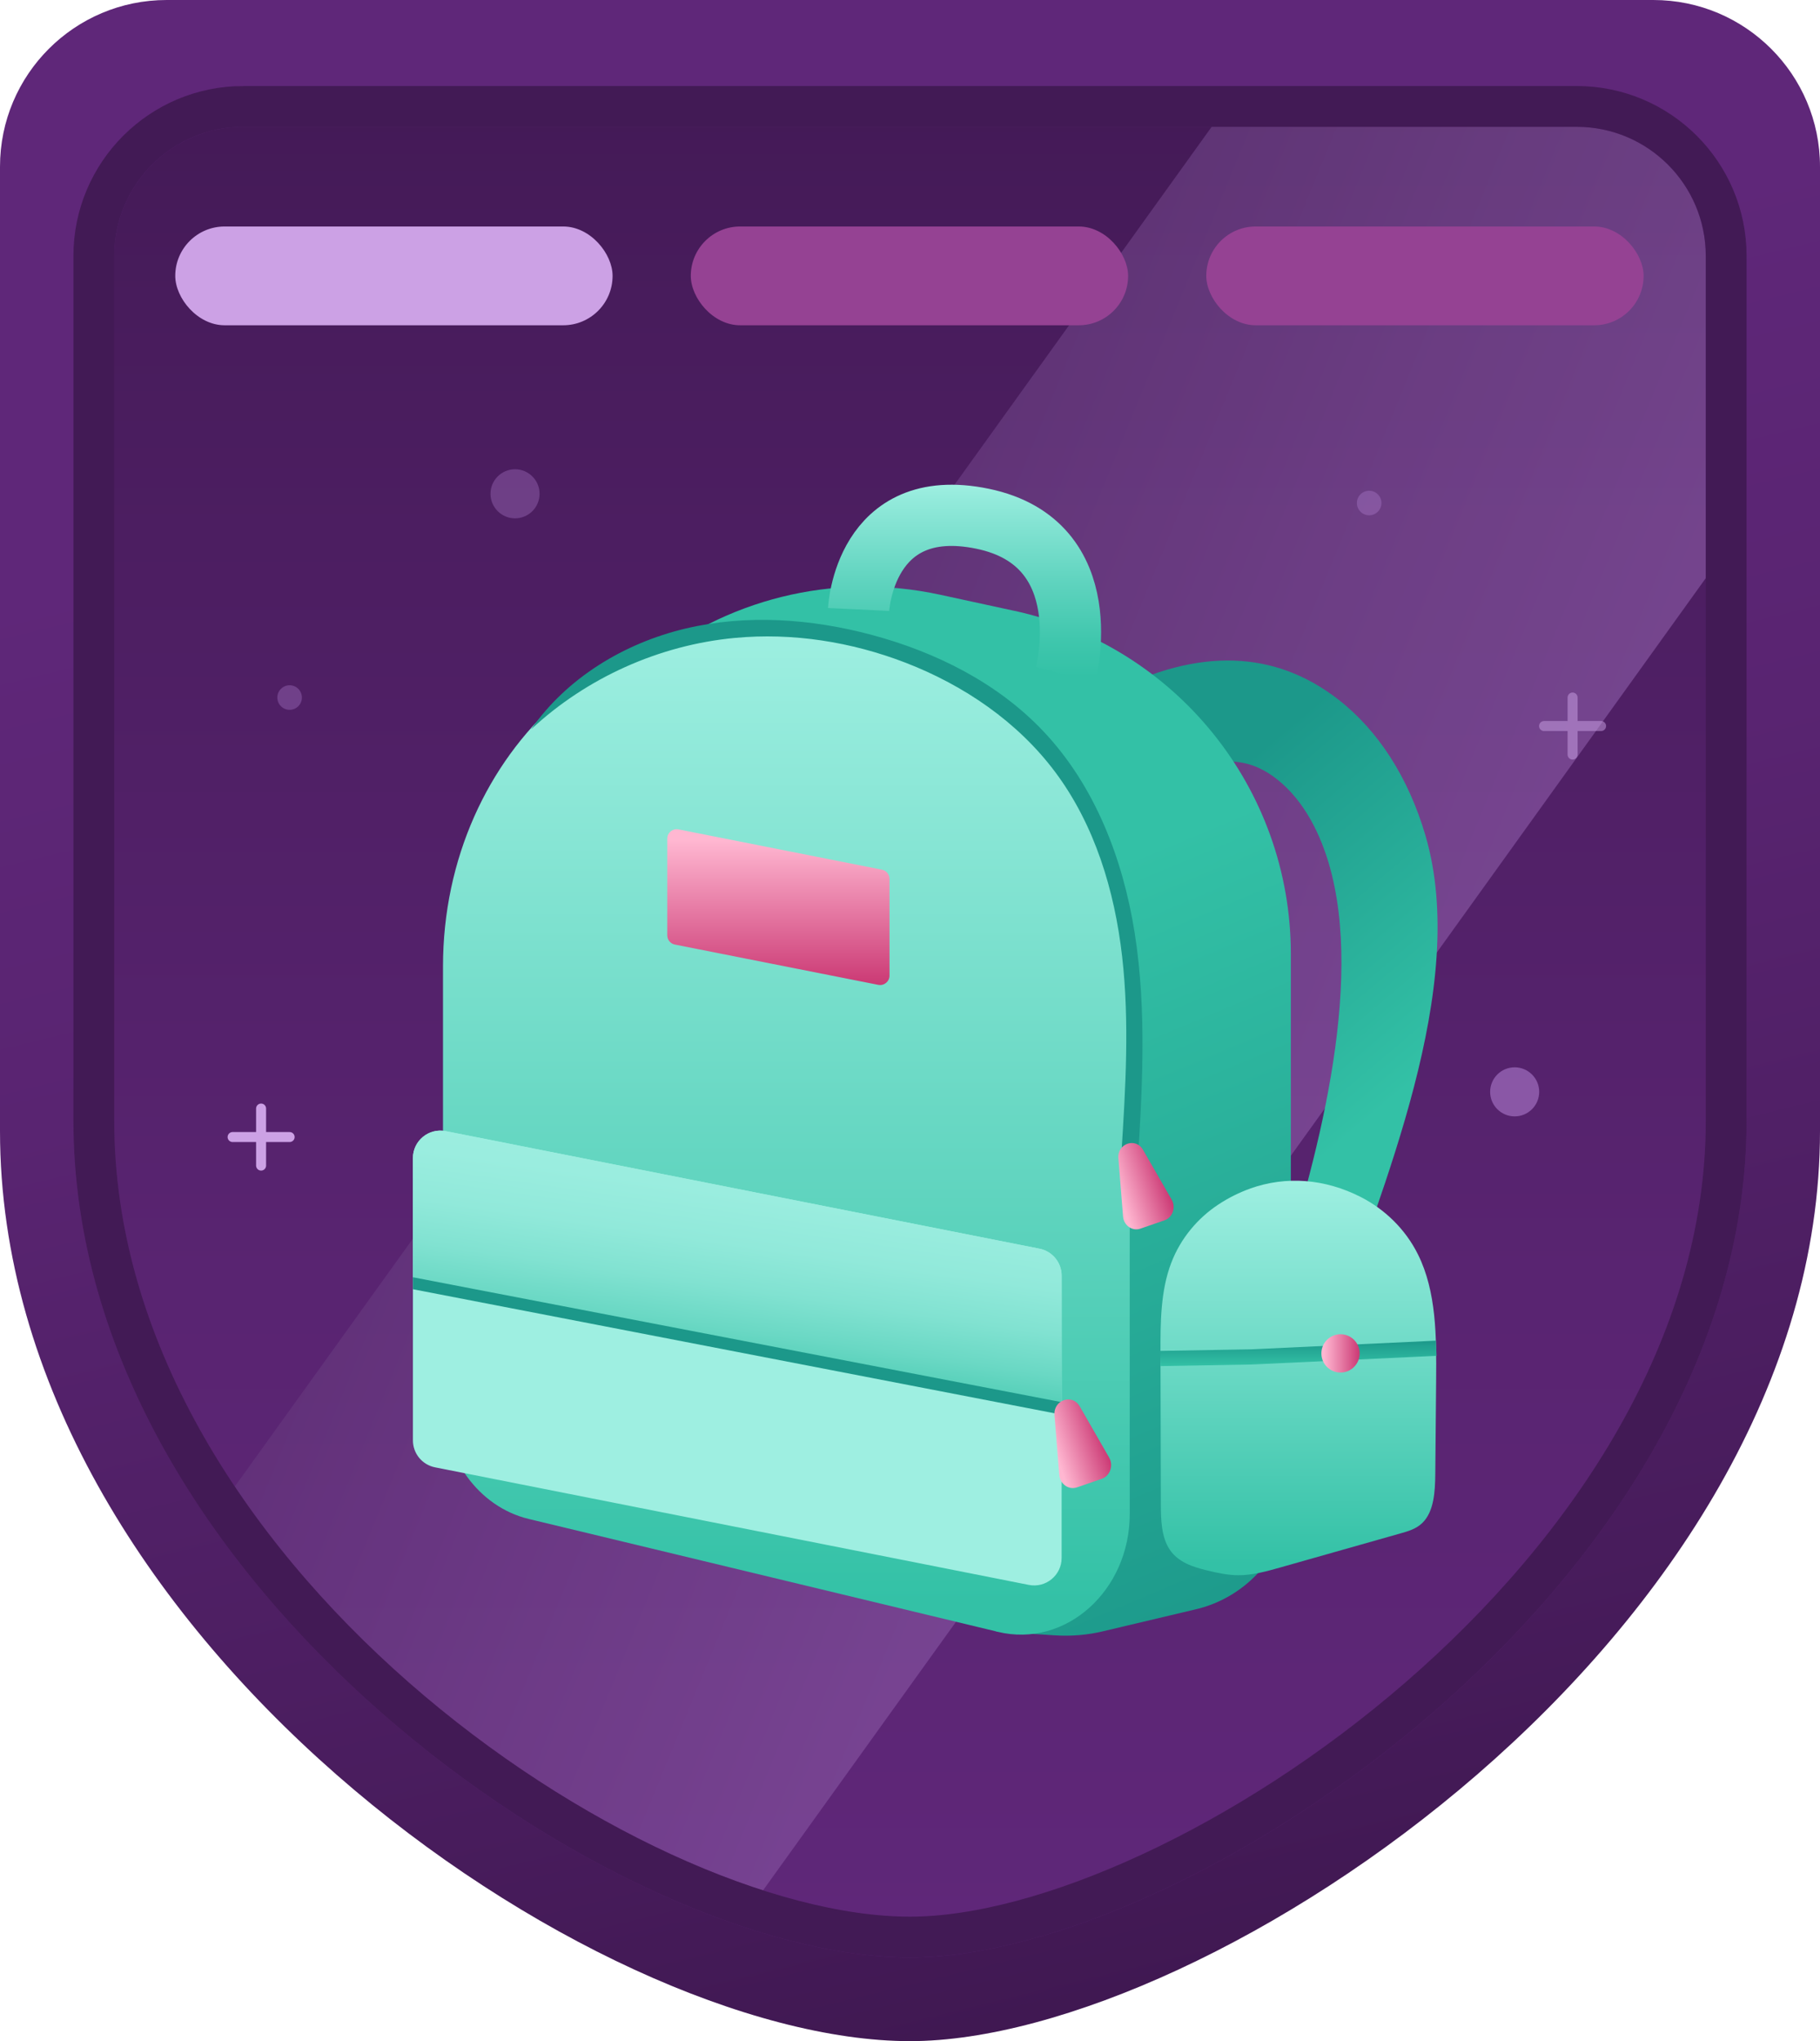
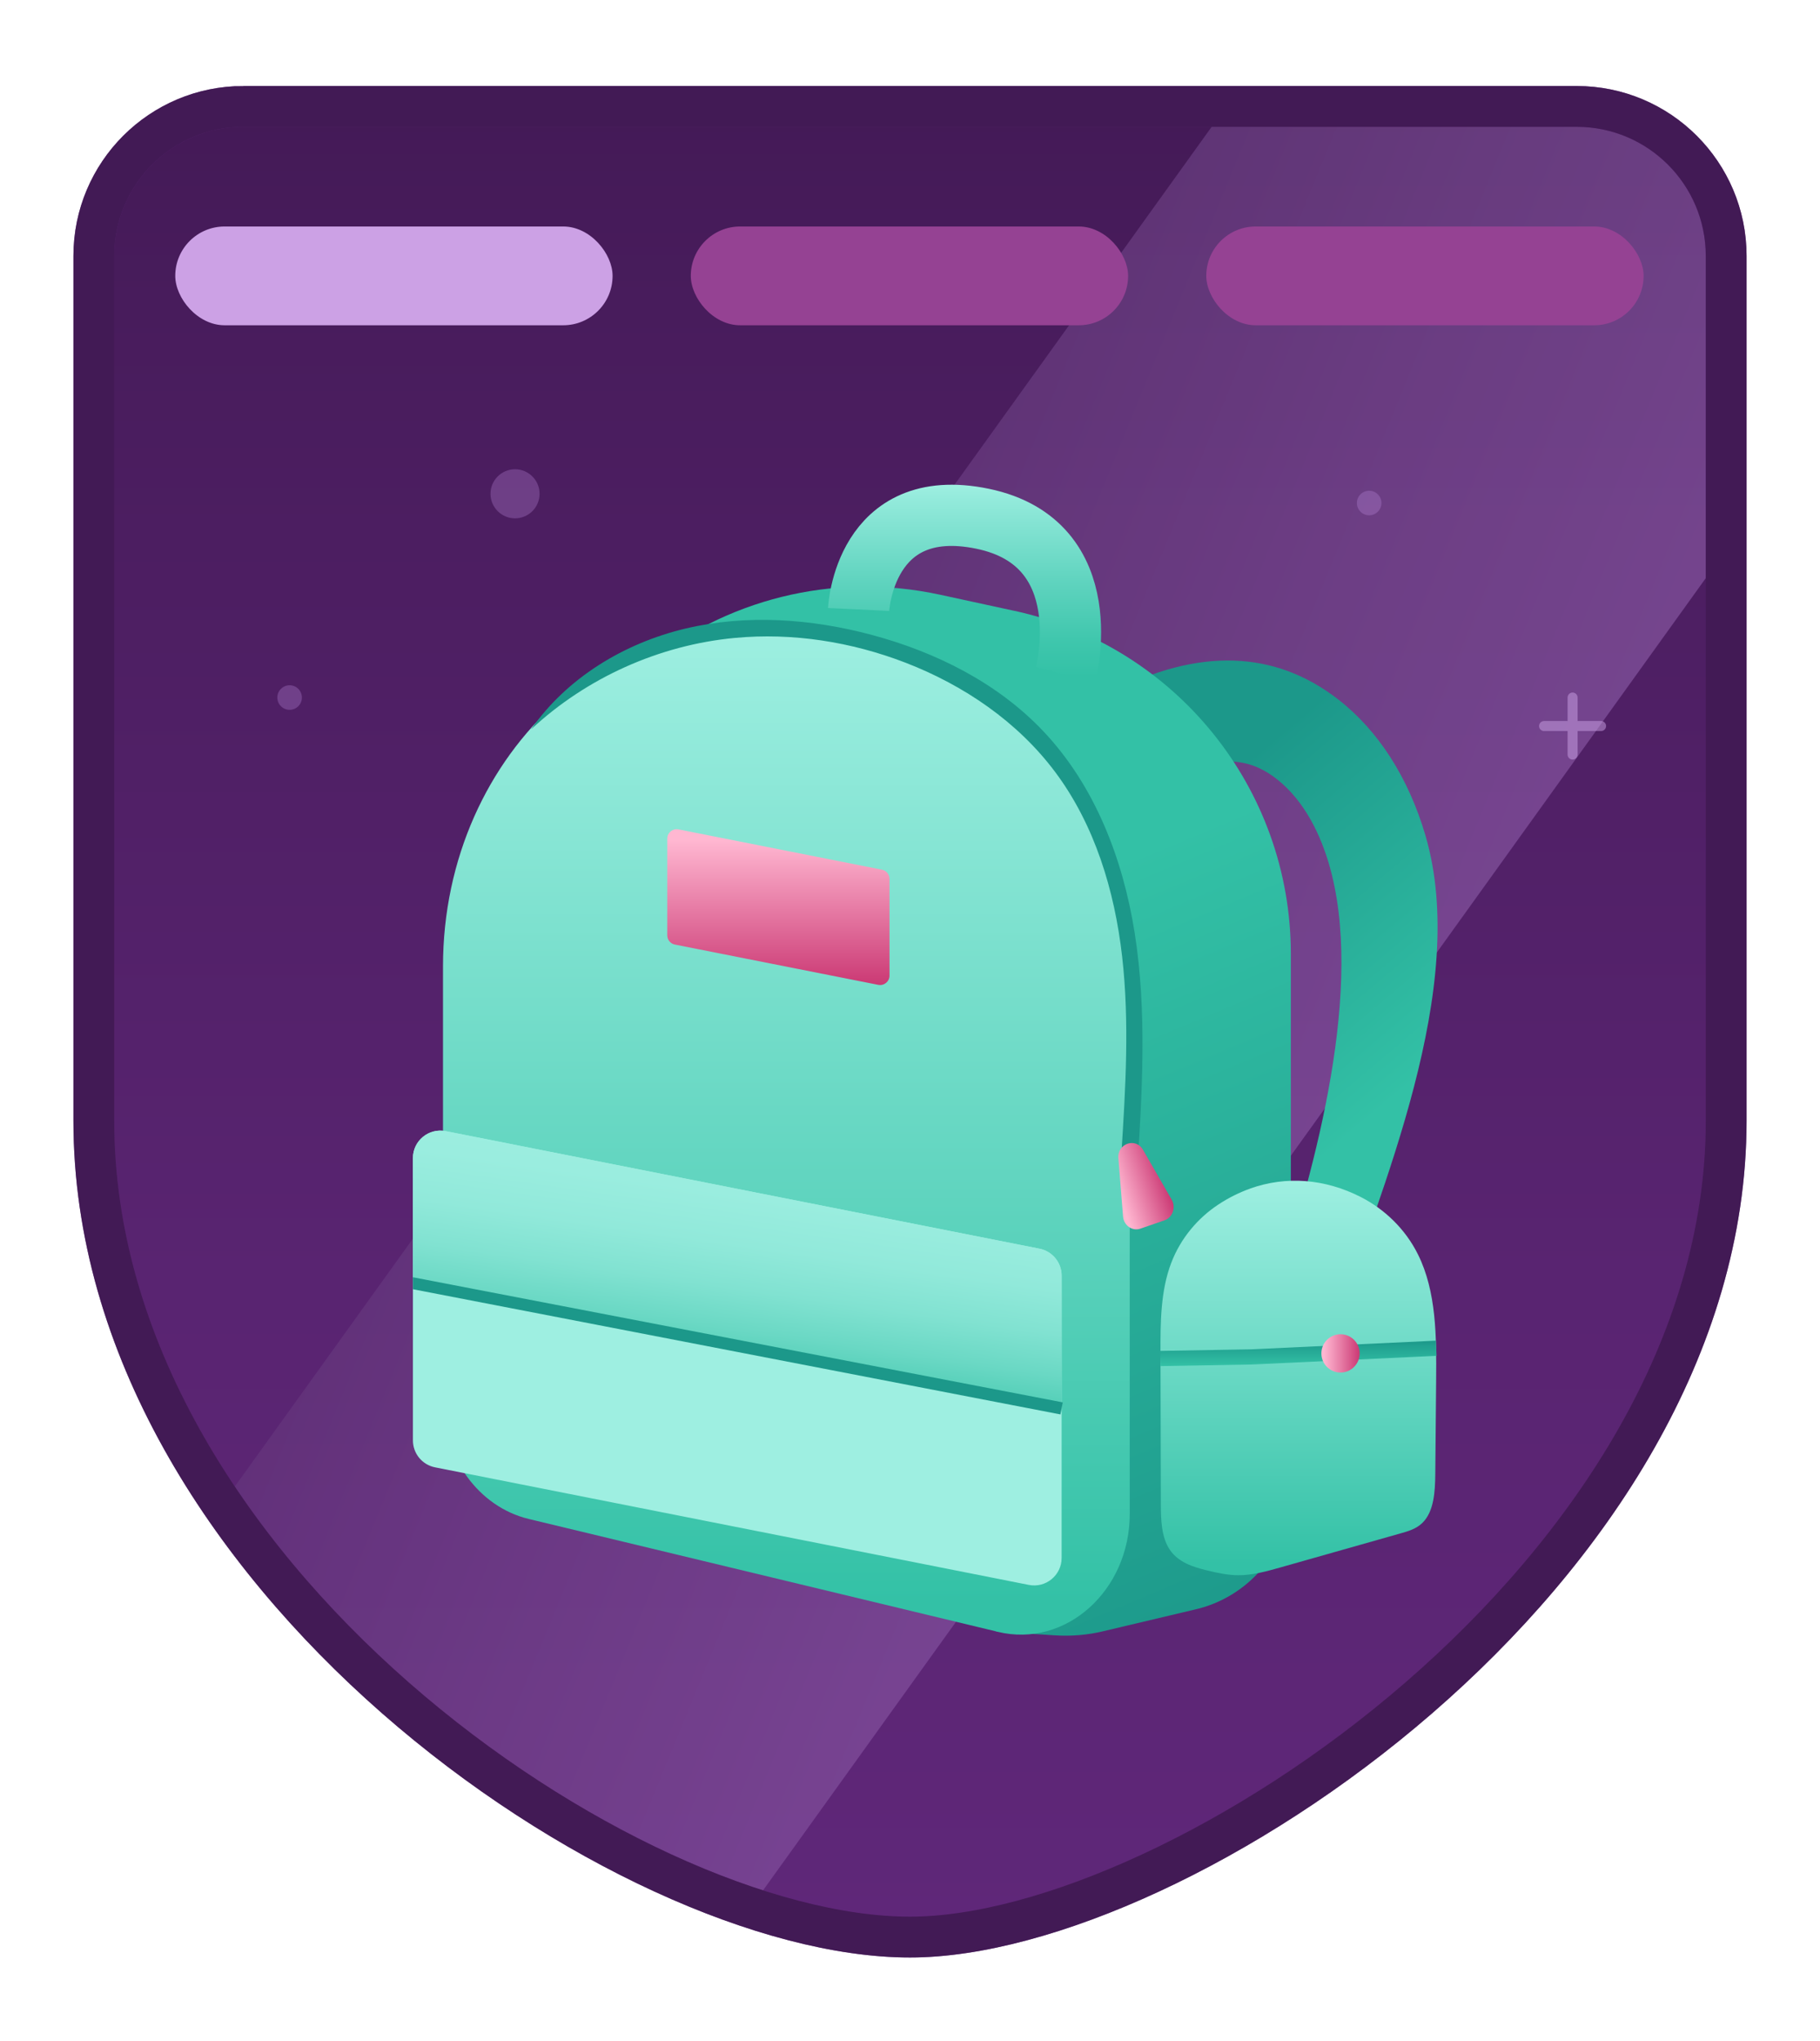
<svg xmlns="http://www.w3.org/2000/svg" xmlns:xlink="http://www.w3.org/1999/xlink" id="Layer_2" data-name="Layer 2" viewBox="0 0 445.92 500">
  <defs>
    <style>
      .cls-1 {
        fill: url(#linear-gradient);
      }

      .cls-1, .cls-2, .cls-3, .cls-4, .cls-5, .cls-6, .cls-7, .cls-8, .cls-9, .cls-10, .cls-11, .cls-12, .cls-13, .cls-14, .cls-15, .cls-16, .cls-17 {
        stroke-width: 0px;
      }

      .cls-2 {
        fill: url(#linear-gradient-11);
      }

      .cls-3 {
        fill: url(#linear-gradient-12);
      }

      .cls-4 {
        fill: url(#linear-gradient-13);
      }

      .cls-5 {
        fill: url(#linear-gradient-10);
      }

      .cls-6 {
        fill: url(#linear-gradient-14);
      }

      .cls-18 {
        stroke: url(#linear-gradient-7);
        stroke-width: 15px;
      }

      .cls-18, .cls-19, .cls-20, .cls-21, .cls-22, .cls-23 {
        fill: none;
        stroke-miterlimit: 10;
      }

      .cls-19 {
        stroke-width: 2.45px;
      }

      .cls-19, .cls-20 {
        stroke: #cca1e5;
        stroke-linecap: round;
      }

      .cls-20 {
        stroke-width: 2.45px;
      }

      .cls-24 {
        clip-path: url(#clippath-1);
      }

      .cls-21 {
        opacity: .7;
        stroke: #371447;
      }

      .cls-21, .cls-22 {
        stroke-width: 10px;
      }

      .cls-22 {
        stroke: #5f2779;
      }

      .cls-7, .cls-25 {
        opacity: .5;
      }

      .cls-7, .cls-13 {
        fill: #bf8ce0;
      }

      .cls-26 {
        fill: url(#linear-gradient-2);
      }

      .cls-8 {
        fill: url(#linear-gradient-4);
      }

      .cls-9 {
        fill: url(#linear-gradient-9);
      }

      .cls-10 {
        fill: url(#linear-gradient-5);
      }

      .cls-11 {
        fill: url(#linear-gradient-6);
      }

      .cls-12 {
        fill: url(#linear-gradient-3);
        opacity: .4;
      }

      .cls-23 {
        stroke: url(#linear-gradient-8);
        stroke-width: 3.72px;
      }

      .cls-13 {
        opacity: .3;
      }

      .cls-14 {
        fill: #954293;
      }

      .cls-15 {
        fill: #1c988a;
      }

      .cls-16 {
        fill: #cca1e5;
      }

      .cls-17 {
        fill: #9eefe1;
      }
    </style>
    <linearGradient id="linear-gradient" x1="320.39" y1="564.86" x2="173.3" y2="-37.17" gradientUnits="userSpaceOnUse">
      <stop offset="0" stop-color="#371447" />
      <stop offset=".26" stop-color="#481c5c" />
      <stop offset=".57" stop-color="#592471" />
      <stop offset=".78" stop-color="#5f2779" />
    </linearGradient>
    <linearGradient id="linear-gradient-2" x1="222.96" y1="474.5" x2="222.96" y2="-122.22" gradientUnits="userSpaceOnUse">
      <stop offset="0" stop-color="#5f2779" />
      <stop offset=".27" stop-color="#592471" />
      <stop offset=".67" stop-color="#481c5c" />
      <stop offset="1" stop-color="#371447" />
    </linearGradient>
    <clipPath id="clippath-1">
      <path class="cls-22" d="m59.62,26.07h326.68c20.23,0,36.63,16.4,36.63,36.63v211.84c0,110.44-134.26,199.97-199.97,199.97h0c-69.51,0-199.97-89.53-199.97-199.97V62.7c0-20.23,16.4-36.63,36.63-36.63Z" />
    </clipPath>
    <linearGradient id="linear-gradient-3" x1="-21.03" y1="128.18" x2="443.1" y2="318.34" gradientTransform="translate(-92.52 189.6) rotate(-35.7)" gradientUnits="userSpaceOnUse">
      <stop offset="0" stop-color="#371447" />
      <stop offset=".02" stop-color="#39164a" />
      <stop offset=".36" stop-color="#72488a" />
      <stop offset=".65" stop-color="#9c6db8" />
      <stop offset=".87" stop-color="#b583d5" />
      <stop offset="1" stop-color="#bf8ce0" />
    </linearGradient>
    <linearGradient id="linear-gradient-4" x1="392.26" y1="338.06" x2="341.05" y2="267.82" gradientTransform="translate(-79.15 -35.58) rotate(-4.04)" gradientUnits="userSpaceOnUse">
      <stop offset="0" stop-color="#33c1a6" />
      <stop offset="1" stop-color="#1c988a" />
    </linearGradient>
    <linearGradient id="linear-gradient-5" x1="204.4" y1="239.41" x2="277.89" y2="414.71" gradientTransform="matrix(1,0,0,1,0,0)" xlink:href="#linear-gradient-4" />
    <linearGradient id="linear-gradient-6" x1="18910.35" y1="385.86" x2="18910.35" y2="289.23" gradientTransform="translate(19228.46) rotate(-180) scale(1 -1)" gradientUnits="userSpaceOnUse">
      <stop offset=".03" stop-color="#33c1a6" />
      <stop offset="1" stop-color="#9eefe1" />
    </linearGradient>
    <linearGradient id="linear-gradient-7" x1="236.33" y1="167.26" x2="236.33" y2="118.73" gradientUnits="userSpaceOnUse">
      <stop offset=".03" stop-color="#33c1a6" />
      <stop offset=".2" stop-color="#3ec6ac" />
      <stop offset=".5" stop-color="#5ed3be" />
      <stop offset=".91" stop-color="#91e9da" />
      <stop offset="1" stop-color="#9eefe1" />
    </linearGradient>
    <linearGradient id="linear-gradient-8" x1="318.14" y1="334.64" x2="318.14" y2="328.41" gradientTransform="matrix(1,0,0,1,0,0)" xlink:href="#linear-gradient-4" />
    <linearGradient id="linear-gradient-9" x1="323.75" y1="331.53" x2="333.13" y2="331.53" gradientUnits="userSpaceOnUse">
      <stop offset=".07" stop-color="#ffb7d1" />
      <stop offset="1" stop-color="#cb3974" />
    </linearGradient>
    <linearGradient id="linear-gradient-10" x1="192.67" y1="400.42" x2="192.67" y2="153.47" gradientTransform="matrix(1,0,0,1,0,0)" xlink:href="#linear-gradient-6" />
    <linearGradient id="linear-gradient-11" x1="190.72" y1="241.3" x2="190.72" y2="203.12" gradientUnits="userSpaceOnUse">
      <stop offset="0" stop-color="#cb3974" />
      <stop offset=".93" stop-color="#ffb7d1" />
    </linearGradient>
    <linearGradient id="linear-gradient-12" x1="176.41" y1="343.46" x2="185.99" y2="276.93" gradientUnits="userSpaceOnUse">
      <stop offset=".03" stop-color="#33c1a6" />
      <stop offset=".13" stop-color="#4dccb4" />
      <stop offset=".27" stop-color="#6ad8c4" />
      <stop offset=".42" stop-color="#81e2d1" />
      <stop offset=".58" stop-color="#91e9da" />
      <stop offset=".76" stop-color="#9aeddf" />
      <stop offset="1" stop-color="#9eefe1" />
    </linearGradient>
    <linearGradient id="linear-gradient-13" x1="3182.11" y1="-2291.49" x2="3195.23" y2="-2291.49" gradientTransform="translate(-2056.84 3520.81) rotate(-18.07)" gradientUnits="userSpaceOnUse">
      <stop offset=".07" stop-color="#ffb7d1" />
      <stop offset="1" stop-color="#cb3974" />
    </linearGradient>
    <linearGradient id="linear-gradient-14" x1="3216.62" y1="-2346.64" x2="3229.39" y2="-2346.64" xlink:href="#linear-gradient-13" />
  </defs>
  <g id="Layer_1-2" data-name="Layer 1">
    <g>
-       <path class="cls-1" d="m40.84,0h364.24c22.56,0,40.84,18.28,40.84,40.84v236.2c0,123.14-149.7,222.96-222.96,222.96h0C145.45,500,0,400.18,0,277.04V40.84C0,18.28,18.28,0,40.84,0Z" />
      <g>
        <path class="cls-26" d="m59.62,26.07h326.68c20.23,0,36.63,16.4,36.63,36.63v211.84c0,110.44-134.26,199.97-199.97,199.97h0c-69.51,0-199.97-89.53-199.97-199.97V62.7c0-20.23,16.4-36.63,36.63-36.63Z" />
        <g>
          <g class="cls-24">
            <rect class="cls-12" x="166.67" y="-78" width="162.83" height="632.87" transform="translate(185.79 -99.97) rotate(35.7)" />
          </g>
          <path class="cls-22" d="m59.62,26.07h326.68c20.23,0,36.63,16.4,36.63,36.63v211.84c0,110.44-134.26,199.97-199.97,199.97h0c-69.51,0-199.97-89.53-199.97-199.97V62.7c0-20.23,16.4-36.63,36.63-36.63Z" />
        </g>
      </g>
      <rect class="cls-16" x="42.94" y="55.48" width="107.15" height="24.2" rx="12.1" ry="12.1" />
      <rect class="cls-14" x="169.25" y="55.48" width="107.15" height="24.2" rx="12.1" ry="12.1" />
      <rect class="cls-14" x="295.55" y="55.48" width="107.15" height="24.2" rx="12.1" ry="12.1" />
      <circle class="cls-13" cx="126.19" cy="120.96" r="6.01" />
      <circle class="cls-13" cx="335.46" cy="123.22" r="3.01" />
      <circle class="cls-13" cx="70.96" cy="170.87" r="3.01" />
-       <circle class="cls-7" cx="371.11" cy="267.46" r="6.01" />
      <g class="cls-25">
        <line class="cls-20" x1="385.3" y1="170.87" x2="385.3" y2="184.84" />
        <line class="cls-20" x1="392.28" y1="177.85" x2="378.31" y2="177.85" />
      </g>
      <g>
-         <line class="cls-19" x1="63.97" y1="271.55" x2="63.97" y2="285.52" />
-         <line class="cls-19" x1="70.96" y1="278.53" x2="56.99" y2="278.53" />
-       </g>
+         </g>
      <path class="cls-8" d="m328.21,338.78l-23.63-6.98c2.29-7.74,4.51-5.76,7.24-13.96,10.91-32.79,22.53-76.44,13.77-106.27-1.88-6.39-5.62-15.17-12.82-20.77-5.16-4.01-13.14-7.55-29.25.74l-11.28-21.91c21.34-10.99,40.06-10.41,55.66,1.72,9.8,7.62,17.18,19.13,21.34,33.27,10.94,37.23-10.89,86.54-22.43,121.23-2.66,8.01,3.57,5.59,1.41,12.93Z" />
      <path class="cls-10" d="m248.51,149.63l-18.1-3.93c-53.59-11.62-104.22,29.2-104.22,84.04v106.96c0,14.18,9.89,26.44,23.74,29.45l110.4,23.95-16.35,9.57,14.55.93c3.92.25,7.86-.08,11.69-.99l22.28-5.28h0c13.33-2.9,23.77-14.73,23.77-29.47v-131.2c0-40.47-28.21-75.46-67.76-84.04Z" />
      <path class="cls-11" d="m306.29,291.15c8.89-3.16,18.36-2.38,27.09,2.06,5.77,2.94,10.93,7.78,14.07,14.14,4.49,9.07,4.51,20.11,4.42,30.58-.07,7.7-.14,15.39-.21,23.09-.04,4.34-.31,9.27-3.18,12.05-1.5,1.45-3.47,2.03-5.37,2.56-9.77,2.77-19.55,5.54-29.32,8.31-3.44.97-6.92,1.95-10.45,1.93-2.61-.02-5.18-.59-7.73-1.21-3.32-.82-6.89-1.93-8.99-5.03-2.09-3.09-2.19-7.35-2.2-11.28-.03-12.25-.06-24.51-.09-36.76-.02-7.55,0-15.37,2.65-22.27,2.31-6.04,6.53-10.95,11.47-14.22,2.54-1.68,5.17-2.99,7.85-3.94Z" />
      <path class="cls-18" d="m210.37,149.3s1.36-28.22,30.36-22.23c29,5.99,20.34,38.25,20.34,38.25" />
      <path class="cls-23" d="m284.33,332.78l22.32-.39c.39,0,.78-.02,1.17-.05l44.07-2.07" />
      <circle class="cls-9" cx="328.44" cy="331.53" r="4.69" />
      <path class="cls-21" d="m59.62,26.07h326.68c20.23,0,36.63,16.4,36.63,36.63v211.84c0,110.44-134.26,199.97-199.97,199.97h0c-69.51,0-199.97-89.53-199.97-199.97V62.7c0-20.23,16.4-36.63,36.63-36.63Z" />
      <path class="cls-5" d="m244.48,399.73l-114.92-27.64c-12.27-2.95-21.02-14.99-21.02-28.9v-106.44c0-53.08,44.2-92.6,90.98-81.34l18.13,4.36c34.52,8.3,59.15,42.17,59.15,81.34v129.73c0,18.86-15.71,32.9-32.33,28.9Z" />
      <path class="cls-17" d="m252.07,388.24l-145.48-28.8c-3.15-.62-5.42-3.39-5.42-6.6v-69.15c0-4.24,3.88-7.43,8.04-6.6l145.48,28.8c3.15.62,5.42,3.39,5.42,6.6v69.15c0,4.24-3.88,7.43-8.04,6.6Z" />
      <path class="cls-2" d="m215.19,241.25l-49.84-9.87c-1.08-.21-1.86-1.16-1.86-2.26v-23.69c0-1.45,1.33-2.54,2.75-2.26l49.84,9.87c1.08.21,1.86,1.16,1.86,2.26v23.69c0,1.45-1.33,2.54-2.75,2.26Z" />
      <path class="cls-3" d="m260.11,345.01l-158.94-31.47v-29.86c0-4.24,3.88-7.43,8.04-6.6l145.48,28.8c3.15.62,5.42,3.39,5.42,6.6v32.52Z" />
      <polygon class="cls-15" points="259.82 346.48 101.17 315.81 101.17 312.88 260.39 343.53 259.82 346.48" />
-       <path class="cls-4" d="m258.36,346.65l1.17,14.62c.18,2.28,2.32,3.78,4.37,3.07l6.03-2.08c2.05-.71,2.94-3.26,1.82-5.21l-7.2-12.53c-1.84-3.2-6.49-1.59-6.19,2.14Z" />
      <path class="cls-15" d="m278.63,282.83c-.1.1-.23.18-.4.25-.27.12-3.49-.34-3.49-.23,1.02-16.18,2.03-32.46.19-48.57-1.84-16.11-6.7-32.2-16.41-45.18-9.17-12.26-22.33-21.23-36.62-26.75-13.28-5.13-27.72-7.42-41.9-6.08-18.48,1.74-36.31,9.75-49.89,22.41,8.78-12.64,22.84-21.14,37.81-24.7,14.98-3.56,30.82-2.43,45.69,1.55,15.72,4.21,30.84,11.78,42.02,23.6,12.58,13.29,19.47,31.16,22.35,49.23,1.56,9.8,2.02,19.73,1.93,29.64-.04,5.03-.23,10.06-.48,15.08-.13,2.51-.27,5.02-.42,7.53-.06,1.01.11,1.75-.4,2.22Z" />
      <path class="cls-6" d="m274.02,283.74l1.14,14.24c.18,2.22,2.26,3.68,4.26,2.99l5.88-2.03c2-.69,2.87-3.17,1.77-5.07l-7.02-12.21c-1.79-3.11-6.33-1.55-6.04,2.08Z" />
    </g>
  </g>
</svg>